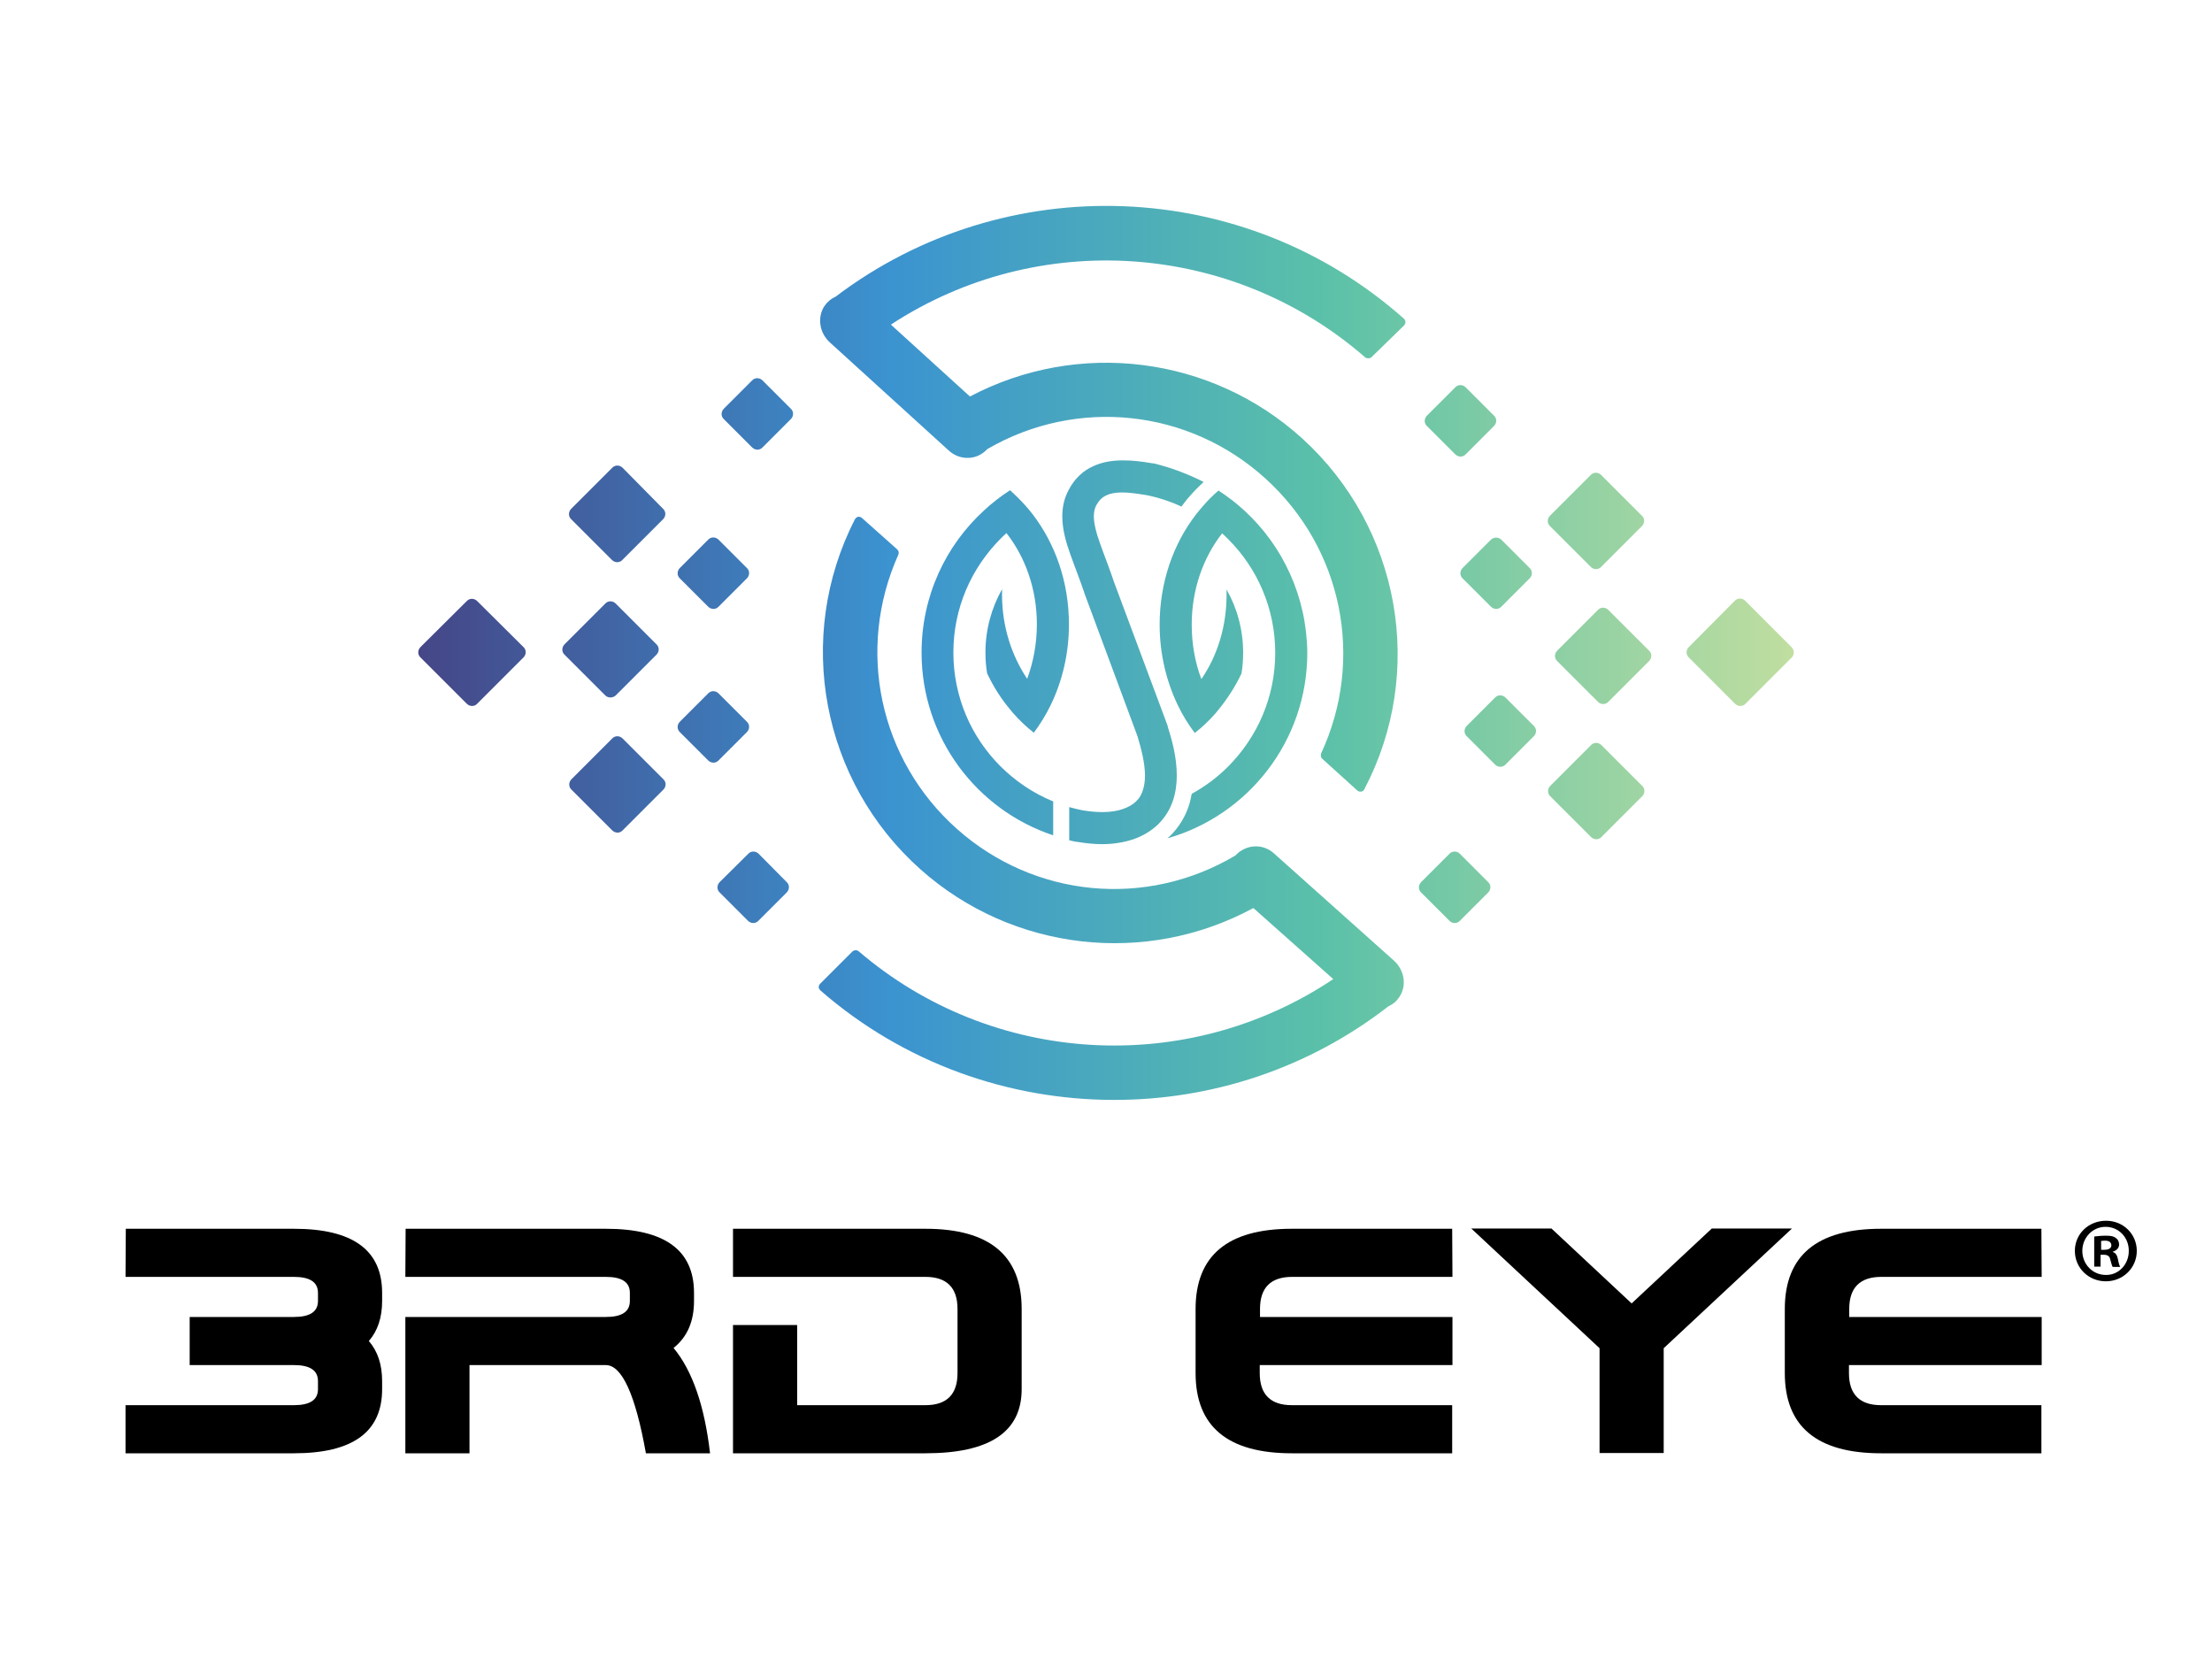
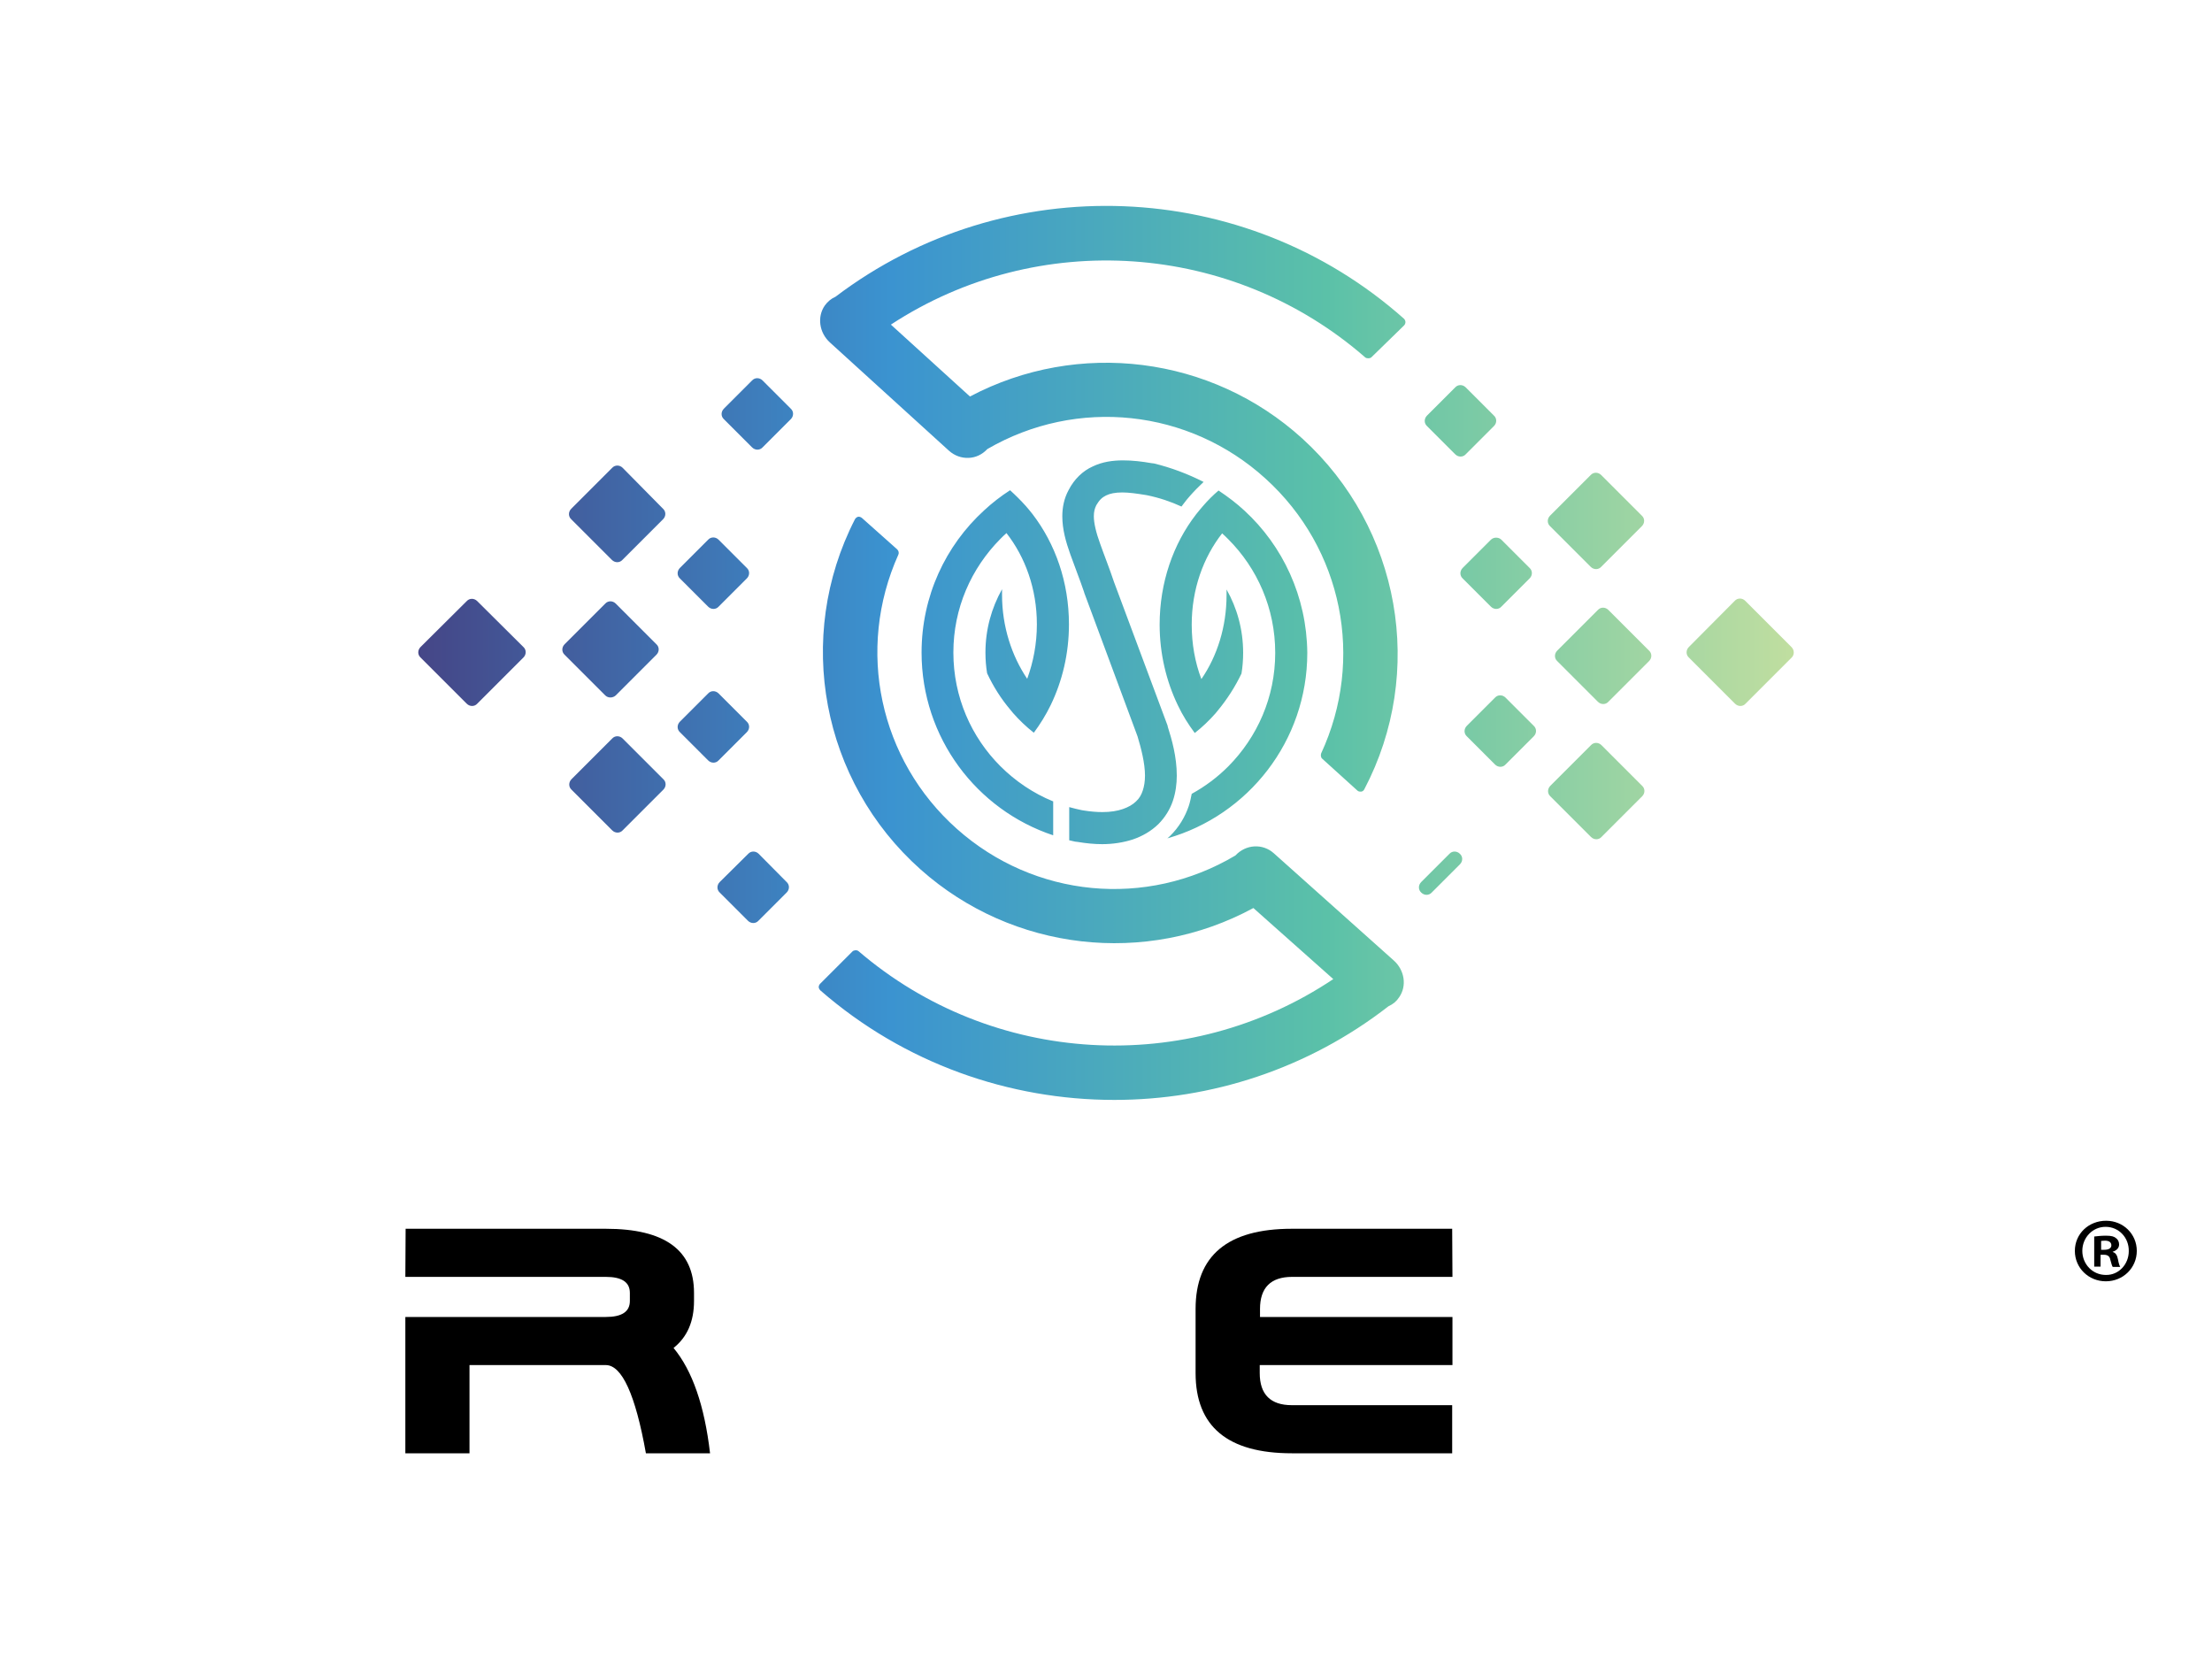
<svg xmlns="http://www.w3.org/2000/svg" version="1.1" id="Eye-Site" x="0px" y="0px" viewBox="0 0 800 600" style="enable-background:new 0 0 800 600;" xml:space="preserve">
  <style type="text/css"> .st0{fill:url(#SVGID_1_);} </style>
  <g>
    <linearGradient id="SVGID_1_" gradientUnits="userSpaceOnUse" x1="151.283" y1="236.141" x2="648.717" y2="236.141">
      <stop offset="0" style="stop-color:#454687" />
      <stop offset="0.343" style="stop-color:#3B93D0" />
      <stop offset="0.661" style="stop-color:#5BC1A8" />
      <stop offset="1" style="stop-color:#C0DEA0" />
    </linearGradient>
-     <path class="st0" d="M507.8,115.3c0.3,0.3,0.5,0.8,0.5,1.2c0,0.4-0.2,0.9-0.5,1.2L496,129.2c-0.5,0.5-1.6,0.5-2.2,0.1 c-48-41.9-118.3-46.8-171.6-11.9l28.6,26c39.2-20.7,87.3-14.7,120.2,15.2c35.5,32.3,44.7,84.5,22.4,126.9c-0.2,0.4-0.7,0.8-1.1,0.8 c-0.1,0-0.2,0-0.3,0c-0.4,0-0.8-0.1-1.1-0.4l-12.7-11.5c-0.5-0.4-0.6-1.3-0.4-1.9c15.8-34.1,7.8-74.1-20.1-99.4 c-27.7-25.2-68.2-29.5-100.6-10.7c-1.9,2-4.2,3.1-6.8,3.2c-2.6,0.1-5.1-0.8-7.1-2.6l-43-39.1c-4-3.6-4.7-9.4-1.9-13.4 c1-1.4,2.3-2.5,3.9-3.2C363.7,60.7,450.1,64,507.8,115.3z M172.6,217.4c-1.1-1.1-2.8-1.1-3.8,0L152.1,234c-1.1,1.1-1.1,2.8,0,3.8 l16.7,16.7c1.1,1.1,2.8,1.1,3.8,0l16.7-16.7c1.1-1.1,1.1-2.8,0-3.8L172.6,217.4z M460.7,308.6c-4-3.6-10.1-3.3-13.9,0.8 c-32.3,19.2-72.7,15.3-100.7-9.6c-28.1-25-36.6-64.9-21.2-99.2c0.3-0.6,0.1-1.4-0.4-1.9l-12.8-11.4c-0.4-0.3-0.9-0.5-1.4-0.4 c-0.4,0.1-0.9,0.5-1.1,0.9c-21.9,42.7-12.1,94.8,23.8,126.7c33.2,29.5,81.4,35,120.3,13.9l28.9,25.7 c-52.9,35.4-123.3,31.4-171.7-10.1c-0.6-0.5-1.7-0.4-2.2,0.1l-11.7,11.7c-0.3,0.3-0.5,0.8-0.5,1.2c0,0.4,0.3,0.9,0.6,1.2 c30.3,26.4,68.3,39.6,106.3,39.6c35,0,70-11.2,99.2-33.9c1.6-0.7,2.9-1.8,3.8-3.2c2.9-4.1,2-9.9-2-13.4L460.7,308.6z M647.9,234 l-16.7-16.7c-1.1-1.1-2.8-1.1-3.8,0L610.8,234c-1.1,1.1-1.1,2.8,0,3.8l16.7,16.7c1.1,1.1,2.8,1.1,3.8,0l16.7-16.7 C649,236.8,649,235.1,647.9,234z M225.2,169.2c-1.1-1.1-2.8-1.1-3.8,0L206.6,184c-1.1,1.1-1.1,2.8,0,3.8l14.7,14.7 c1.1,1.1,2.8,1.1,3.8,0l14.7-14.7c1.1-1.1,1.1-2.8,0-3.8L225.2,169.2z M225.2,267.1c-1.1-1.1-2.8-1.1-3.8,0l-14.7,14.7 c-1.1,1.1-1.1,2.8,0,3.8l14.7,14.7c1.1,1.1,2.8,1.1,3.8,0l14.7-14.7c1.1-1.1,1.1-2.8,0-3.8L225.2,267.1z M222.7,251.5l14.7-14.7 c1.1-1.1,1.1-2.8,0-3.8l-14.7-14.7c-1.1-1.1-2.8-1.1-3.8,0l-14.7,14.7c-1.1,1.1-1.1,2.8,0,3.8l14.7,14.7 C219.9,252.5,221.6,252.5,222.7,251.5z M579.2,269.5c-1.1-1.1-2.8-1.1-3.8,0l-14.7,14.7c-1.1,1.1-1.1,2.8,0,3.8l14.7,14.7 c1.1,1.1,2.8,1.1,3.8,0l14.7-14.7c1.1-1.1,1.1-2.8,0-3.8L579.2,269.5z M575.3,205c1.1,1.1,2.8,1.1,3.8,0l14.7-14.7 c1.1-1.1,1.1-2.8,0-3.8l-14.7-14.7c-1.1-1.1-2.8-1.1-3.8,0l-14.7,14.7c-1.1,1.1-1.1,2.8,0,3.8L575.3,205z M581.7,220.6 c-1.1-1.1-2.8-1.1-3.8,0l-14.7,14.7c-1.1,1.1-1.1,2.8,0,3.8l14.7,14.7c1.1,1.1,2.8,1.1,3.8,0l14.7-14.7c1.1-1.1,1.1-2.8,0-3.8 L581.7,220.6z M274.4,308.8c-1.1-1.1-2.8-1.1-3.8,0L260.3,319c-1.1,1.1-1.1,2.8,0,3.8l10.2,10.2c1.1,1.1,2.8,1.1,3.8,0l10.2-10.2 c1.1-1.1,1.1-2.8,0-3.8L274.4,308.8z M526.3,164.3c1.1,1.1,2.8,1.1,3.8,0l10.2-10.2c1.1-1.1,1.1-2.8,0-3.8l-10.2-10.2 c-1.1-1.1-2.8-1.1-3.8,0l-10.2,10.2c-1.1,1.1-1.1,2.8,0,3.8L526.3,164.3z M539.2,195.2L529,205.4c-1.1,1.1-1.1,2.8,0,3.8l10.2,10.2 c1.1,1.1,2.8,1.1,3.8,0l10.2-10.2c1.1-1.1,1.1-2.8,0-3.8L543,195.2C542,194.2,540.2,194.2,539.2,195.2z M544.5,252.3 c-1.1-1.1-2.8-1.1-3.8,0l-10.2,10.2c-1.1,1.1-1.1,2.8,0,3.8l10.2,10.2c1.1,1.1,2.8,1.1,3.8,0l10.2-10.2c1.1-1.1,1.1-2.8,0-3.8 L544.5,252.3z M528,308.8c-1.1-1.1-2.8-1.1-3.8,0L514,319c-1.1,1.1-1.1,2.8,0,3.8l10.2,10.2c1.1,1.1,2.8,1.1,3.8,0l10.2-10.2 c1.1-1.1,1.1-2.8,0-3.8L528,308.8z M270.1,264.8c1.1-1.1,1.1-2.8,0-3.8l-10.2-10.2c-1.1-1.1-2.8-1.1-3.8,0l-10.2,10.2 c-1.1,1.1-1.1,2.8,0,3.8l10.2,10.2c1.1,1.1,2.8,1.1,3.8,0L270.1,264.8z M256.1,219.4c1.1,1.1,2.8,1.1,3.8,0l10.2-10.2 c1.1-1.1,1.1-2.8,0-3.8l-10.2-10.2c-1.1-1.1-2.8-1.1-3.8,0l-10.2,10.2c-1.1,1.1-1.1,2.8,0,3.8L256.1,219.4z M275.8,137.6 c-1.1-1.1-2.8-1.1-3.8,0l-10.2,10.2c-1.1,1.1-1.1,2.8,0,3.8l10.2,10.2c1.1,1.1,2.8,1.1,3.8,0l10.2-10.2c1.1-1.1,1.1-2.8,0-3.8 L275.8,137.6z M435.3,174.3c-1.7,1.6-3.3,3.2-4.8,4.9c-0.9,1-1.8,2.1-2.6,3.2c-0.2,0.3-0.4,0.5-0.6,0.8c-3.9-1.8-8.1-3.2-12.5-4.1 l-0.6-0.1c-3.1-0.5-5.9-0.9-8.3-0.9c-2.6,0-4.5,0.4-5.9,1.1c-1.4,0.7-2.4,1.6-3.5,3.5c-0.6,1.2-0.9,2.4-0.9,4c0,2.5,0.8,5.9,2.3,10 c1.4,4,3.3,8.7,5,13.8l19.4,52l0,0.2c1.5,4.7,3.3,11,3.3,17.8c0,3-0.4,6.1-1.4,9.1c-1,3-2.8,6-5.3,8.5c-2.6,2.5-5.7,4.3-9.2,5.5 c-3.4,1.1-7.2,1.7-11.1,1.7c-2.8,0-5.8-0.3-8.8-0.8l-0.8-0.1l-0.1,0c-0.7-0.2-1.5-0.3-2.2-0.5v-12c1.5,0.4,3,0.8,4.5,1.1l0.6,0.1 c2.5,0.4,4.8,0.6,6.9,0.6c2.9,0,5.4-0.4,7.4-1.1c2-0.7,3.6-1.6,4.8-2.8c1.2-1.1,1.9-2.4,2.4-3.9c0.5-1.5,0.8-3.3,0.8-5.4 c0-4.5-1.4-9.9-2.7-14.2l-19.3-52l0-0.1c-1.6-4.7-3.4-9.2-5-13.7c-1.6-4.5-2.9-9-2.9-13.8c0-3.1,0.6-6.4,2.3-9.5 c2-3.9,5.1-6.9,8.7-8.5c3.5-1.7,7.3-2.2,11-2.2c3.4,0,6.8,0.4,10.2,1l0.8,0.1l0.1,0C423.5,169.1,429.6,171.4,435.3,174.3z M450.1,184.7c-2.9-2.7-6.1-5.1-9.4-7.3c-2,1.7-4,3.7-5.7,5.7c-0.8,0.9-1.6,1.9-2.4,2.9c-8.3,10.7-13.2,24.7-13.2,39.9 c0,10.5,2.4,20.5,6.6,29.2c1.7,3.6,3.8,6.9,6.1,10c2.7-2.1,5.2-4.5,7.5-7.1c0.3-0.4,0.6-0.7,0.9-1.1c3.3-4,6.2-8.5,8.5-13.3 c0.4-2.4,0.6-5,0.6-7.5c0-8.4-2.2-16.2-6-22.9c0,0.7,0,1.3,0,2c0,11.5-3.4,22.1-9.1,30.4c-2.3-6-3.5-12.7-3.5-19.7 c0-12.8,4.2-24.3,11-33c0.8,0.7,1.5,1.4,2.2,2.1c10.5,10.5,17,25,17,41.1c0,16.1-6.5,30.5-17,41.1c-3.9,3.9-8.3,7.2-13.2,9.9 c-0.3,1.5-0.6,3-1.1,4.5c-1.3,3.8-3.5,7.6-6.8,10.8c-0.3,0.3-0.6,0.5-0.9,0.8c29.2-8.3,50.6-35.2,50.6-67.1 C472.6,215.7,463.9,197.4,450.1,184.7z M380.8,289.8c-7.1-2.9-13.6-7.3-19-12.7c-10.5-10.5-17-25-17-41.1c0-16.1,6.5-30.5,17-41.1 c0.7-0.7,1.4-1.4,2.2-2.1c6.8,8.7,11,20.2,11,33c0,7-1.3,13.7-3.5,19.7c-5.6-8.3-9.1-18.9-9.1-30.4c0-0.7,0-1.4,0-2 c-3.8,6.8-6,14.5-6,22.9c0,2.6,0.2,5.1,0.6,7.5c2.3,4.9,5.1,9.3,8.5,13.3c0.3,0.4,0.6,0.7,0.9,1.1c2.3,2.6,4.8,5,7.5,7.1 c2.3-3.1,4.4-6.5,6.1-10c4.2-8.7,6.6-18.6,6.6-29.2c0-15.2-4.9-29.1-13.2-39.9c-0.8-1-1.6-2-2.4-2.9c-1.8-2-3.7-3.9-5.7-5.7 c-3.4,2.2-6.5,4.6-9.4,7.3c-13.9,12.7-22.6,31-22.6,51.4c0,30.8,19.9,56.9,47.6,66.1V289.8z" />
+     <path class="st0" d="M507.8,115.3c0.3,0.3,0.5,0.8,0.5,1.2c0,0.4-0.2,0.9-0.5,1.2L496,129.2c-0.5,0.5-1.6,0.5-2.2,0.1 c-48-41.9-118.3-46.8-171.6-11.9l28.6,26c39.2-20.7,87.3-14.7,120.2,15.2c35.5,32.3,44.7,84.5,22.4,126.9c-0.2,0.4-0.7,0.8-1.1,0.8 c-0.1,0-0.2,0-0.3,0c-0.4,0-0.8-0.1-1.1-0.4l-12.7-11.5c-0.5-0.4-0.6-1.3-0.4-1.9c15.8-34.1,7.8-74.1-20.1-99.4 c-27.7-25.2-68.2-29.5-100.6-10.7c-1.9,2-4.2,3.1-6.8,3.2c-2.6,0.1-5.1-0.8-7.1-2.6l-43-39.1c-4-3.6-4.7-9.4-1.9-13.4 c1-1.4,2.3-2.5,3.9-3.2C363.7,60.7,450.1,64,507.8,115.3z M172.6,217.4c-1.1-1.1-2.8-1.1-3.8,0L152.1,234c-1.1,1.1-1.1,2.8,0,3.8 l16.7,16.7c1.1,1.1,2.8,1.1,3.8,0l16.7-16.7c1.1-1.1,1.1-2.8,0-3.8L172.6,217.4z M460.7,308.6c-4-3.6-10.1-3.3-13.9,0.8 c-32.3,19.2-72.7,15.3-100.7-9.6c-28.1-25-36.6-64.9-21.2-99.2c0.3-0.6,0.1-1.4-0.4-1.9l-12.8-11.4c-0.4-0.3-0.9-0.5-1.4-0.4 c-0.4,0.1-0.9,0.5-1.1,0.9c-21.9,42.7-12.1,94.8,23.8,126.7c33.2,29.5,81.4,35,120.3,13.9l28.9,25.7 c-52.9,35.4-123.3,31.4-171.7-10.1c-0.6-0.5-1.7-0.4-2.2,0.1l-11.7,11.7c-0.3,0.3-0.5,0.8-0.5,1.2c0,0.4,0.3,0.9,0.6,1.2 c30.3,26.4,68.3,39.6,106.3,39.6c35,0,70-11.2,99.2-33.9c1.6-0.7,2.9-1.8,3.8-3.2c2.9-4.1,2-9.9-2-13.4L460.7,308.6z M647.9,234 l-16.7-16.7c-1.1-1.1-2.8-1.1-3.8,0L610.8,234c-1.1,1.1-1.1,2.8,0,3.8l16.7,16.7c1.1,1.1,2.8,1.1,3.8,0l16.7-16.7 C649,236.8,649,235.1,647.9,234z M225.2,169.2c-1.1-1.1-2.8-1.1-3.8,0L206.6,184c-1.1,1.1-1.1,2.8,0,3.8l14.7,14.7 c1.1,1.1,2.8,1.1,3.8,0l14.7-14.7c1.1-1.1,1.1-2.8,0-3.8L225.2,169.2z M225.2,267.1c-1.1-1.1-2.8-1.1-3.8,0l-14.7,14.7 c-1.1,1.1-1.1,2.8,0,3.8l14.7,14.7c1.1,1.1,2.8,1.1,3.8,0l14.7-14.7c1.1-1.1,1.1-2.8,0-3.8L225.2,267.1z M222.7,251.5l14.7-14.7 c1.1-1.1,1.1-2.8,0-3.8l-14.7-14.7c-1.1-1.1-2.8-1.1-3.8,0l-14.7,14.7c-1.1,1.1-1.1,2.8,0,3.8l14.7,14.7 C219.9,252.5,221.6,252.5,222.7,251.5z M579.2,269.5c-1.1-1.1-2.8-1.1-3.8,0l-14.7,14.7c-1.1,1.1-1.1,2.8,0,3.8l14.7,14.7 c1.1,1.1,2.8,1.1,3.8,0l14.7-14.7c1.1-1.1,1.1-2.8,0-3.8L579.2,269.5z M575.3,205c1.1,1.1,2.8,1.1,3.8,0l14.7-14.7 c1.1-1.1,1.1-2.8,0-3.8l-14.7-14.7c-1.1-1.1-2.8-1.1-3.8,0l-14.7,14.7c-1.1,1.1-1.1,2.8,0,3.8L575.3,205z M581.7,220.6 c-1.1-1.1-2.8-1.1-3.8,0l-14.7,14.7c-1.1,1.1-1.1,2.8,0,3.8l14.7,14.7c1.1,1.1,2.8,1.1,3.8,0l14.7-14.7c1.1-1.1,1.1-2.8,0-3.8 L581.7,220.6z M274.4,308.8c-1.1-1.1-2.8-1.1-3.8,0L260.3,319c-1.1,1.1-1.1,2.8,0,3.8l10.2,10.2c1.1,1.1,2.8,1.1,3.8,0l10.2-10.2 c1.1-1.1,1.1-2.8,0-3.8L274.4,308.8z M526.3,164.3c1.1,1.1,2.8,1.1,3.8,0l10.2-10.2c1.1-1.1,1.1-2.8,0-3.8l-10.2-10.2 c-1.1-1.1-2.8-1.1-3.8,0l-10.2,10.2c-1.1,1.1-1.1,2.8,0,3.8L526.3,164.3z M539.2,195.2L529,205.4c-1.1,1.1-1.1,2.8,0,3.8l10.2,10.2 c1.1,1.1,2.8,1.1,3.8,0l10.2-10.2c1.1-1.1,1.1-2.8,0-3.8L543,195.2C542,194.2,540.2,194.2,539.2,195.2z M544.5,252.3 c-1.1-1.1-2.8-1.1-3.8,0l-10.2,10.2c-1.1,1.1-1.1,2.8,0,3.8l10.2,10.2c1.1,1.1,2.8,1.1,3.8,0l10.2-10.2c1.1-1.1,1.1-2.8,0-3.8 L544.5,252.3z M528,308.8c-1.1-1.1-2.8-1.1-3.8,0L514,319c-1.1,1.1-1.1,2.8,0,3.8c1.1,1.1,2.8,1.1,3.8,0l10.2-10.2 c1.1-1.1,1.1-2.8,0-3.8L528,308.8z M270.1,264.8c1.1-1.1,1.1-2.8,0-3.8l-10.2-10.2c-1.1-1.1-2.8-1.1-3.8,0l-10.2,10.2 c-1.1,1.1-1.1,2.8,0,3.8l10.2,10.2c1.1,1.1,2.8,1.1,3.8,0L270.1,264.8z M256.1,219.4c1.1,1.1,2.8,1.1,3.8,0l10.2-10.2 c1.1-1.1,1.1-2.8,0-3.8l-10.2-10.2c-1.1-1.1-2.8-1.1-3.8,0l-10.2,10.2c-1.1,1.1-1.1,2.8,0,3.8L256.1,219.4z M275.8,137.6 c-1.1-1.1-2.8-1.1-3.8,0l-10.2,10.2c-1.1,1.1-1.1,2.8,0,3.8l10.2,10.2c1.1,1.1,2.8,1.1,3.8,0l10.2-10.2c1.1-1.1,1.1-2.8,0-3.8 L275.8,137.6z M435.3,174.3c-1.7,1.6-3.3,3.2-4.8,4.9c-0.9,1-1.8,2.1-2.6,3.2c-0.2,0.3-0.4,0.5-0.6,0.8c-3.9-1.8-8.1-3.2-12.5-4.1 l-0.6-0.1c-3.1-0.5-5.9-0.9-8.3-0.9c-2.6,0-4.5,0.4-5.9,1.1c-1.4,0.7-2.4,1.6-3.5,3.5c-0.6,1.2-0.9,2.4-0.9,4c0,2.5,0.8,5.9,2.3,10 c1.4,4,3.3,8.7,5,13.8l19.4,52l0,0.2c1.5,4.7,3.3,11,3.3,17.8c0,3-0.4,6.1-1.4,9.1c-1,3-2.8,6-5.3,8.5c-2.6,2.5-5.7,4.3-9.2,5.5 c-3.4,1.1-7.2,1.7-11.1,1.7c-2.8,0-5.8-0.3-8.8-0.8l-0.8-0.1l-0.1,0c-0.7-0.2-1.5-0.3-2.2-0.5v-12c1.5,0.4,3,0.8,4.5,1.1l0.6,0.1 c2.5,0.4,4.8,0.6,6.9,0.6c2.9,0,5.4-0.4,7.4-1.1c2-0.7,3.6-1.6,4.8-2.8c1.2-1.1,1.9-2.4,2.4-3.9c0.5-1.5,0.8-3.3,0.8-5.4 c0-4.5-1.4-9.9-2.7-14.2l-19.3-52l0-0.1c-1.6-4.7-3.4-9.2-5-13.7c-1.6-4.5-2.9-9-2.9-13.8c0-3.1,0.6-6.4,2.3-9.5 c2-3.9,5.1-6.9,8.7-8.5c3.5-1.7,7.3-2.2,11-2.2c3.4,0,6.8,0.4,10.2,1l0.8,0.1l0.1,0C423.5,169.1,429.6,171.4,435.3,174.3z M450.1,184.7c-2.9-2.7-6.1-5.1-9.4-7.3c-2,1.7-4,3.7-5.7,5.7c-0.8,0.9-1.6,1.9-2.4,2.9c-8.3,10.7-13.2,24.7-13.2,39.9 c0,10.5,2.4,20.5,6.6,29.2c1.7,3.6,3.8,6.9,6.1,10c2.7-2.1,5.2-4.5,7.5-7.1c0.3-0.4,0.6-0.7,0.9-1.1c3.3-4,6.2-8.5,8.5-13.3 c0.4-2.4,0.6-5,0.6-7.5c0-8.4-2.2-16.2-6-22.9c0,0.7,0,1.3,0,2c0,11.5-3.4,22.1-9.1,30.4c-2.3-6-3.5-12.7-3.5-19.7 c0-12.8,4.2-24.3,11-33c0.8,0.7,1.5,1.4,2.2,2.1c10.5,10.5,17,25,17,41.1c0,16.1-6.5,30.5-17,41.1c-3.9,3.9-8.3,7.2-13.2,9.9 c-0.3,1.5-0.6,3-1.1,4.5c-1.3,3.8-3.5,7.6-6.8,10.8c-0.3,0.3-0.6,0.5-0.9,0.8c29.2-8.3,50.6-35.2,50.6-67.1 C472.6,215.7,463.9,197.4,450.1,184.7z M380.8,289.8c-7.1-2.9-13.6-7.3-19-12.7c-10.5-10.5-17-25-17-41.1c0-16.1,6.5-30.5,17-41.1 c0.7-0.7,1.4-1.4,2.2-2.1c6.8,8.7,11,20.2,11,33c0,7-1.3,13.7-3.5,19.7c-5.6-8.3-9.1-18.9-9.1-30.4c0-0.7,0-1.4,0-2 c-3.8,6.8-6,14.5-6,22.9c0,2.6,0.2,5.1,0.6,7.5c2.3,4.9,5.1,9.3,8.5,13.3c0.3,0.4,0.6,0.7,0.9,1.1c2.3,2.6,4.8,5,7.5,7.1 c2.3-3.1,4.4-6.5,6.1-10c4.2-8.7,6.6-18.6,6.6-29.2c0-15.2-4.9-29.1-13.2-39.9c-0.8-1-1.6-2-2.4-2.9c-1.8-2-3.7-3.9-5.7-5.7 c-3.4,2.2-6.5,4.6-9.4,7.3c-13.9,12.7-22.6,31-22.6,51.4c0,30.8,19.9,56.9,47.6,66.1V289.8z" />
    <g>
-       <path d="M68.6,493.7v-17.4h37.7c5.8,0,8.7-1.9,8.7-5.8v-2.9c0-3.9-2.9-5.8-8.7-5.8H45.4l0.1-17.4h60.8c21.3,0,31.9,7.7,31.9,23.2 v2.9c0,6-1.6,10.8-4.8,14.5c3.2,3.7,4.8,8.5,4.8,14.5v2.9c0,15.5-10.6,23.2-31.9,23.2H45.4v-17.4h60.9c5.8,0,8.7-1.9,8.7-5.8v-2.9 c0-3.9-2.9-5.8-8.7-5.8H68.6z" />
      <path d="M219.1,493.7h-49.3v31.9h-23.2v-49.3h72.5c5.8,0,8.7-1.9,8.7-5.8v-2.9c0-3.9-2.9-5.8-8.7-5.8h-72.5l0.1-17.4h72.4 c21.3,0,31.9,7.7,31.9,23.2v2.9c0,7.5-2.5,13.1-7.4,17c6.8,8.2,11.2,20.9,13.2,38.1h-23.2C229.8,504.3,224.9,493.7,219.1,493.7z" />
-       <path d="M265.1,461.8v-17.4h69.6c23.2,0,34.8,9.7,34.8,29v29c0,15.5-11.6,23.2-34.8,23.2h-69.6v-46.4h23.2v29h46.4 c7.7,0,11.6-3.9,11.6-11.6v-23.2c0-7.7-3.9-11.6-11.6-11.6H265.1z" />
      <path d="M455.6,493.7v2.9c0,7.7,3.9,11.6,11.6,11.6h58v17.4h-58c-23.2,0-34.8-9.7-34.8-29v-23.2c0-19.3,11.6-29,34.8-29h58 l0.1,17.4h-58c-7.7,0-11.6,3.9-11.6,11.6v2.9h69.6v17.4H455.6z" />
-       <path d="M578.5,487.6l-46.4-43.3h29l29,27.1l29-27.1h29l-46.4,43.3v37.9h-23.2V487.6z" />
-       <path d="M668.7,493.7v2.9c0,7.7,3.9,11.6,11.6,11.6h58v17.4h-58c-23.2,0-34.8-9.7-34.8-29v-23.2c0-19.3,11.6-29,34.8-29h58 l0.1,17.4h-58c-7.7,0-11.6,3.9-11.6,11.6v2.9h69.6v17.4H668.7z" />
      <path d="M761.7,441.5c6.2,0,11.1,4.8,11.1,10.9s-4.9,11-11.2,11c-6.2,0-11.2-4.8-11.2-11S755.4,441.5,761.7,441.5L761.7,441.5z M761.5,443.7c-4.7,0-8.4,3.9-8.4,8.7c0,4.8,3.7,8.7,8.5,8.7c4.7,0.1,8.3-3.9,8.3-8.6C770,447.7,766.4,443.7,761.5,443.7 L761.5,443.7z M759.9,458.1h-2.5v-10.9c1-0.1,2.4-0.3,4.2-0.3c2.1,0,3,0.3,3.7,0.9c0.7,0.5,1.1,1.3,1.1,2.3c0,1.3-1,2.2-2.3,2.6 v0.1c1.1,0.3,1.6,1.2,1.9,2.7c0.3,1.7,0.6,2.3,0.8,2.7h-2.7c-0.3-0.4-0.5-1.3-0.9-2.7c-0.2-1.1-0.9-1.7-2.3-1.7h-1.2V458.1z M759.9,452h1.2c1.4,0,2.5-0.5,2.5-1.6c0-1-0.7-1.7-2.3-1.7c-0.7,0-1.1,0.1-1.4,0.1V452z" />
    </g>
  </g>
</svg>